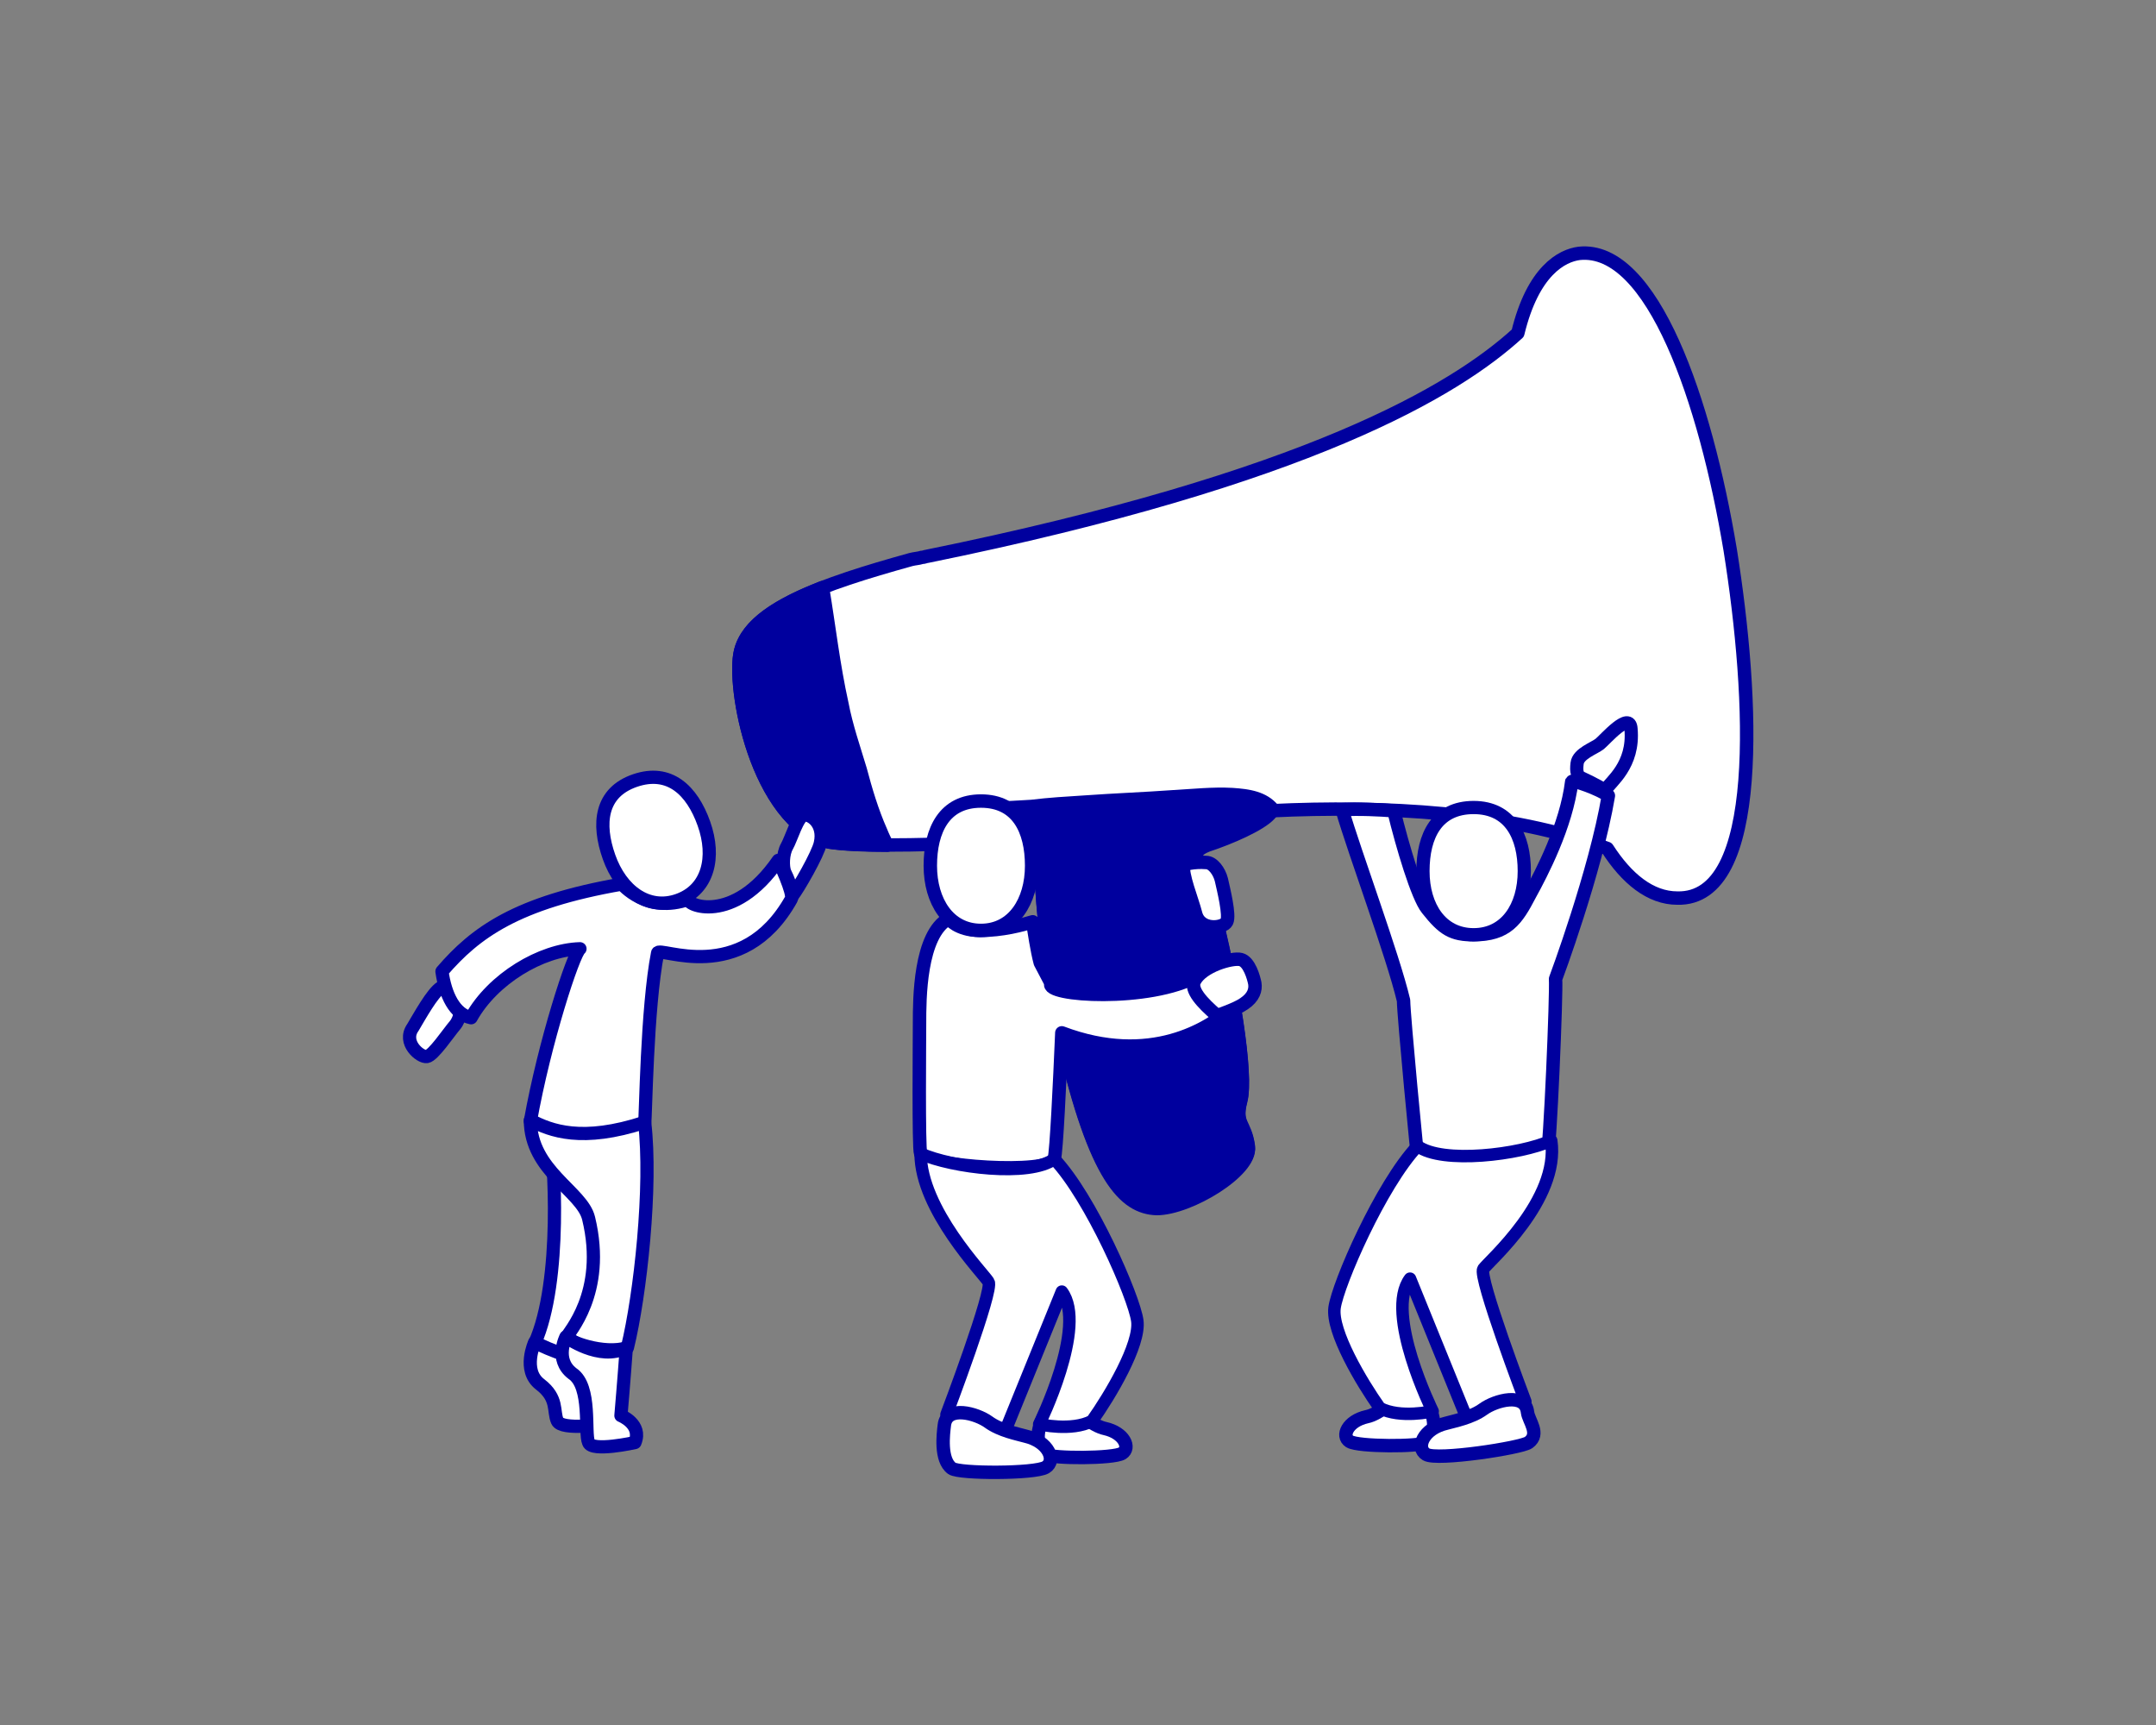
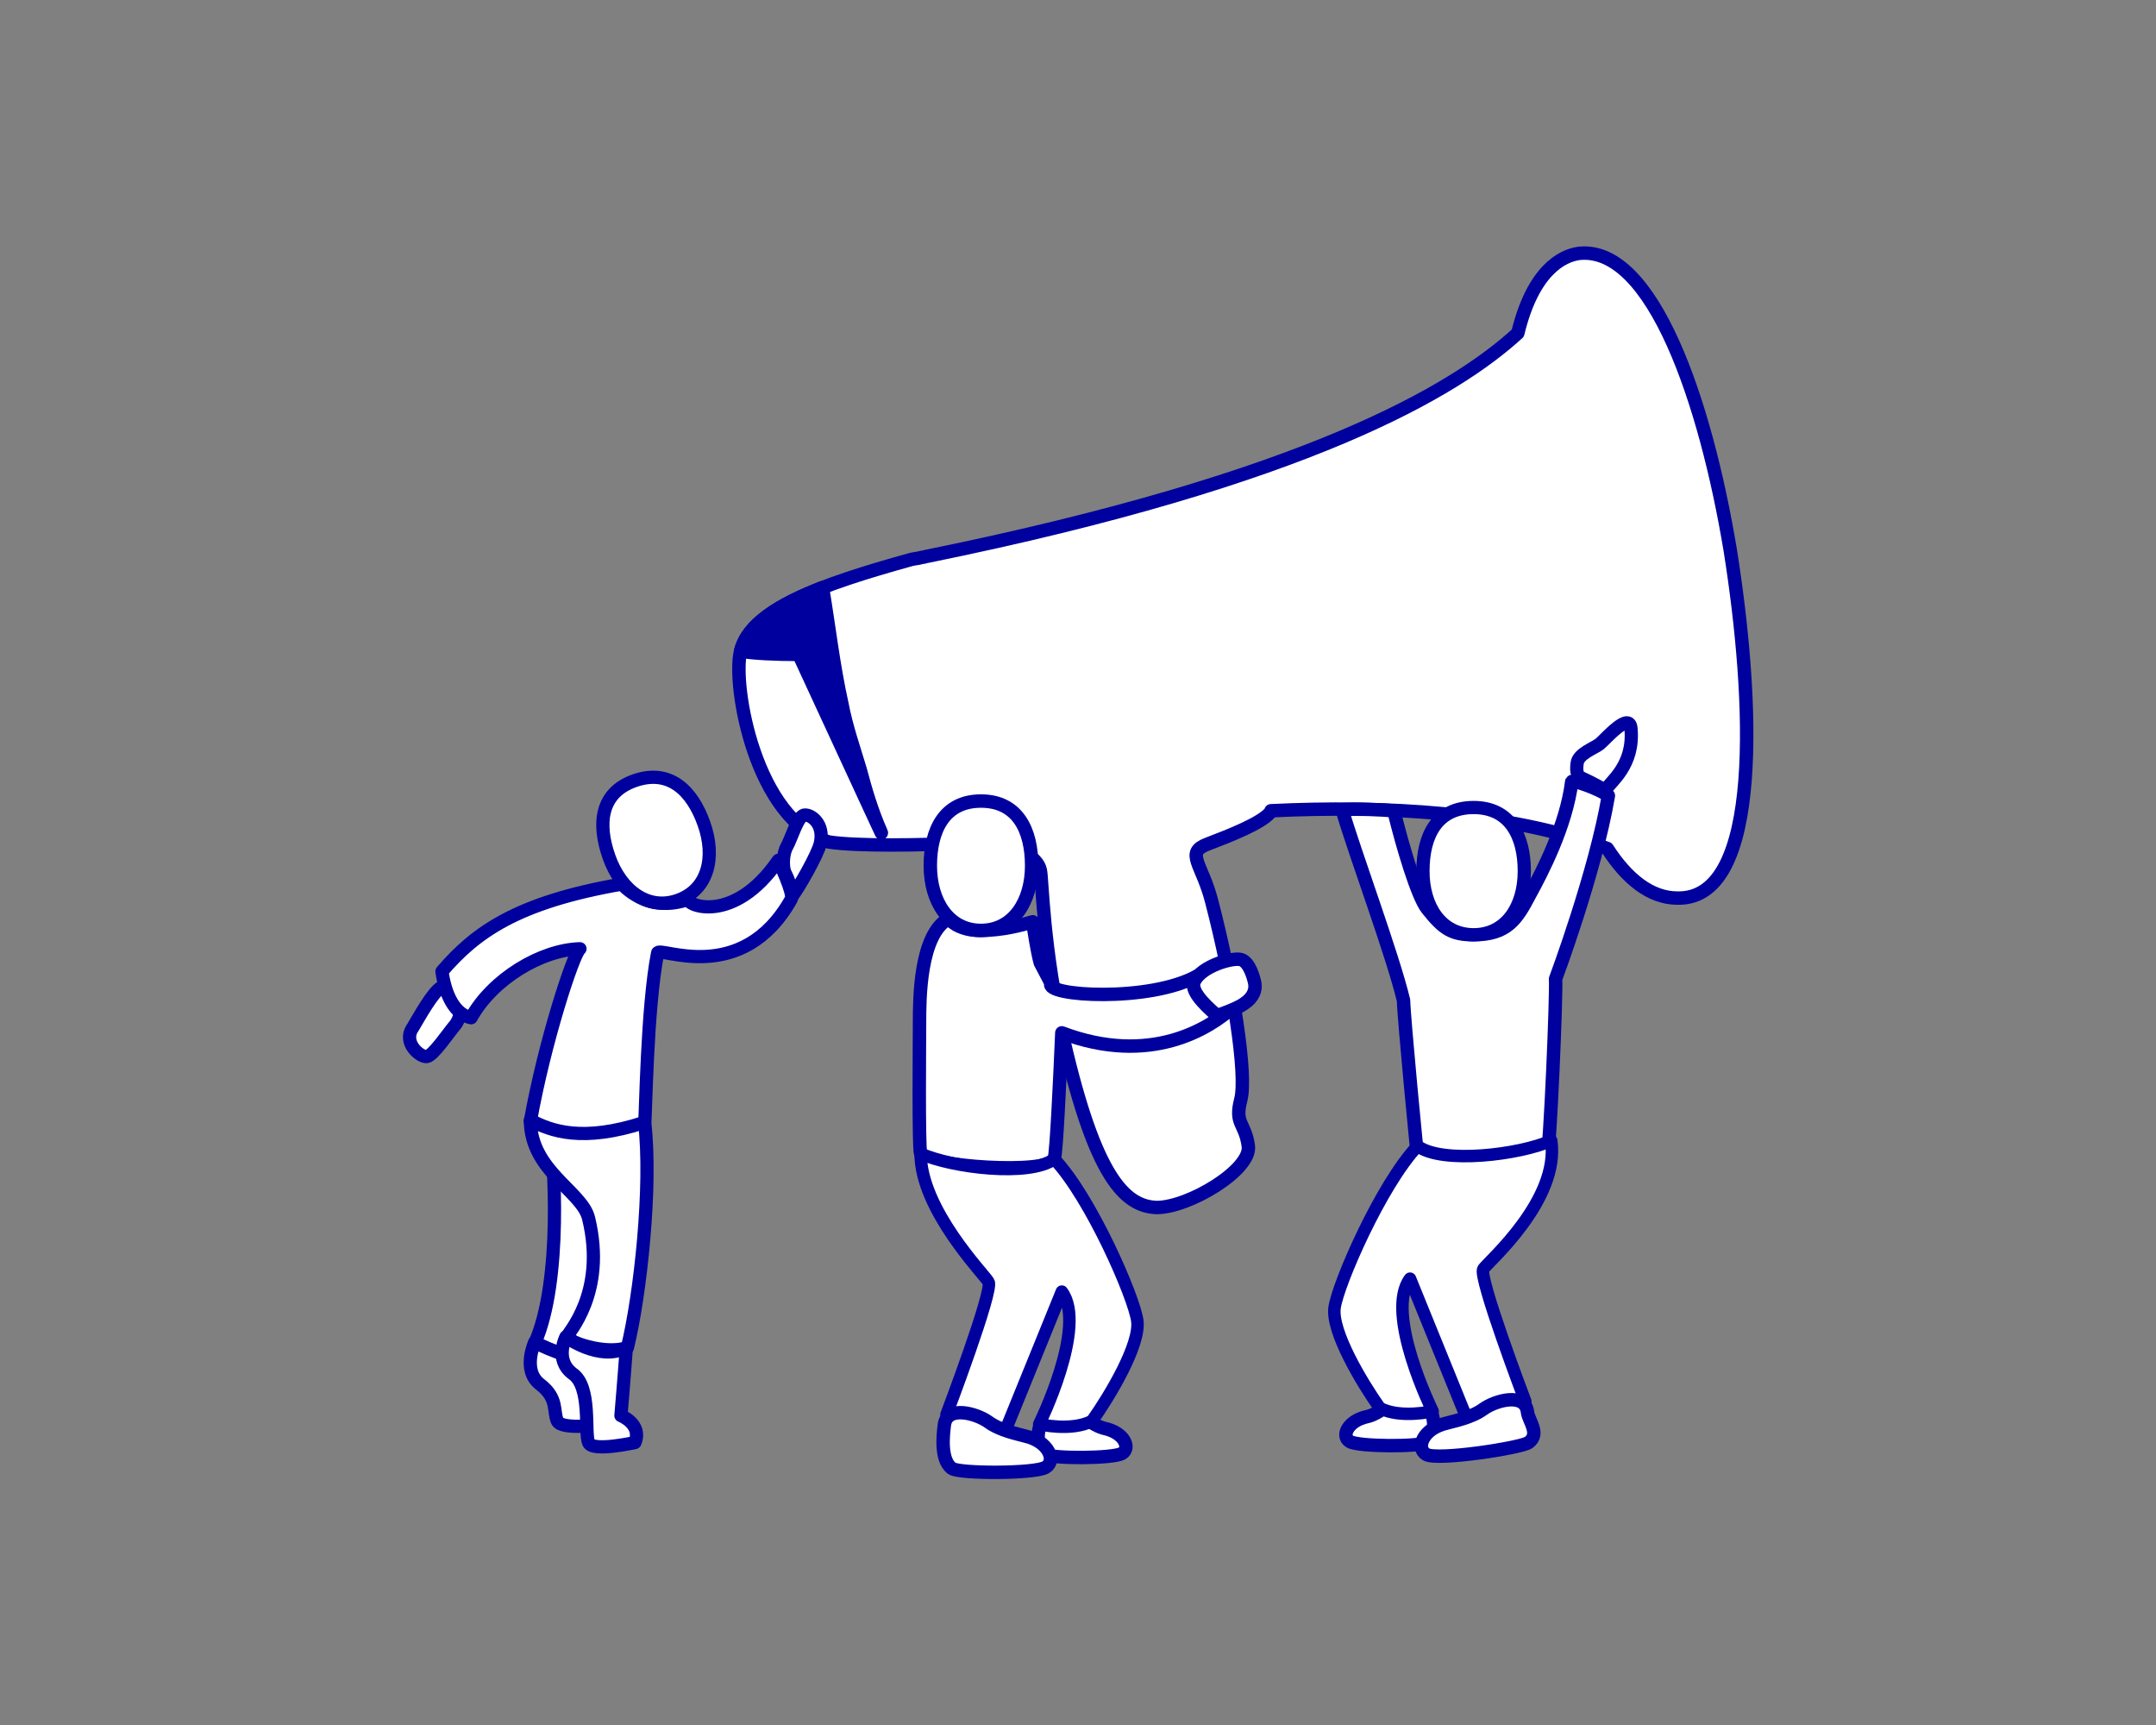
<svg xmlns="http://www.w3.org/2000/svg" version="1.1" id="Laag_1" x="0px" y="0px" viewBox="0 0 200 160" style="enable-background:new 0 0 200 160;" xml:space="preserve">
  <rect x="0" y="0" width="200" height="160" fill="#808080" stroke="none" />
  <style type="text/css">
	.st0{fill:#FFFFFF;stroke:#00009E;stroke-width:1.245;stroke-linecap:round;stroke-linejoin:round;stroke-miterlimit:10;}
	.st1{fill:#00009E;stroke:#00009E;stroke-width:1.245;stroke-linecap:round;stroke-linejoin:round;stroke-miterlimit:10;}
	.st2{fill:#FFFFFF;stroke:#00009E;stroke-width:1.246;stroke-linecap:round;stroke-linejoin:round;stroke-miterlimit:10;}
	.st3{fill:#FFFFFF;stroke:#00009E;stroke-width:1.156;stroke-linecap:round;stroke-linejoin:round;stroke-miterlimit:10;}
	.st4{fill:#FFFFFF;stroke:#00009E;stroke-width:1.226;stroke-linecap:round;stroke-linejoin:round;stroke-miterlimit:10;}
</style>
  <g>
    <path class="st0" d="M160.5,51c-2.3-13.8-7.2-28.2-14-27.5c-1.6,0.2-4.3,1.6-5.7,7.4C135,36.2,121.4,44.4,86,51.6   c-0.1,0-0.3,0.1-0.5,0.1c-0.3,0.1-0.6,0.1-1,0.2c-8.3,2.3-14.8,4.6-15.8,8.5c-0.8,3.2,1.4,15.7,8.2,17.7c2.6,0.4,8.6,0.3,12.6,0.1   c1.2,0.4,2.2,0.4,2.5,0.3c0.1,0,0.8-0.2,1.9-0.4c0.5,0.8,2.3,1.3,2.6,2.6c0.2,0.8,0.2,7.1,2.2,15.9c2.9,12.5,5.6,15.3,8.6,15.4   c3,0,8.8-3.5,8.5-5.7s-1.3-2-0.7-4.3c0.6-2.3-0.7-10.7-2.7-18.4c-0.9-3.5-2.5-4.5-0.4-5.3s4.9-1.9,5.8-2.9c0.1-0.1,0.1-0.1,0.1-0.2   c10.4-0.5,22.1,0.1,31.2,3.5c1.8,2.8,4,4.6,6.5,4.6C163.6,83.5,162.7,64.8,160.5,51z" />
-     <path class="st1" d="M114.3,73.7c-1.8-0.1-3.6,0.1-5.4,0.2c-2.8,0.2-5.5,0.3-8.3,0.5c-1.6,0.1-3.3,0.2-4.9,0.4   c-1.4,0.1-3,0.1-4.4,0.4c-1.6,0.4-1.8,1.7-1.8,3.1l0,0c1.2,0.4,2.2,0.4,2.5,0.3c0.1,0,0.8-0.2,1.9-0.4c0.5,0.8,2.3,1.3,2.6,2.6   c0.2,0.8,0.2,7.1,2.2,15.9c2.9,12.5,5.6,15.3,8.6,15.4c3,0,8.8-3.5,8.5-5.7s-1.3-2-0.7-4.3c0.6-2.3-0.7-10.7-2.7-18.4   c-0.9-3.5-2.5-4.5-0.4-5.3c2.1-0.7,4.9-1.9,5.8-2.9c0.1-0.1,0.2-0.3,0.3-0.4C117.2,74,115.8,73.8,114.3,73.7z" />
-     <path class="st1" d="M81.7,77.1c-0.8-1.8-1.4-3.8-1.9-5.7c-0.6-2-1.3-4-1.7-6.1c-0.8-3.6-1.2-7.2-1.8-10.8c-4.1,1.6-7,3.4-7.6,5.9   c-0.8,3.2,1.4,15.7,8.2,17.7c1.2,0.2,3.2,0.3,5.4,0.3C82.1,78,81.9,77.6,81.7,77.1z" />
+     <path class="st1" d="M81.7,77.1c-0.8-1.8-1.4-3.8-1.9-5.7c-0.6-2-1.3-4-1.7-6.1c-0.8-3.6-1.2-7.2-1.8-10.8c-4.1,1.6-7,3.4-7.6,5.9   c1.2,0.2,3.2,0.3,5.4,0.3C82.1,78,81.9,77.6,81.7,77.1z" />
  </g>
  <path class="st2" d="M90.9,86.3c-2.1,0-2.9-1.1-2.9-1.1c-2.7,1.5-2.7,7.5-2.7,9.7c0,1.3-0.1,11.6,0.1,12.1c0.4,1.2,12,2,12.4,0.5  c0.2-0.7,0.5-7,0.7-11.7c8.2,3.1,13.7-0.4,15.9-2.4c-0.3-1.4-2.3-2.9-3.3-2.9c-4.4,2.5-14.3,1.9-13.6,0.7l-1-1.9  c-0.3-1.1-0.6-3.1-0.7-3.8C94.8,85.8,93,86.3,90.9,86.3z" />
  <path class="st2" d="M95.7,80.3c0,3.3-1.7,6-4.7,6s-4.7-2.7-4.7-6s1.3-6,4.7-6S95.7,77,95.7,80.3z" />
  <g>
-     <path class="st2" d="M109.8,80.2c-0.2,0.9,0.8,3.3,1.1,4.5c0.4,1.7,2.6,1.4,2.9,0.8s-0.3-3-0.5-3.9c-0.2-0.8-0.8-1.6-1.4-1.6   C110.7,79.9,109.8,80.2,109.8,80.2z" />
-   </g>
+     </g>
  <g>
    <path class="st2" d="M112.9,94.2c-1.4-1.2-2.5-2.4-2.1-3.2c0.7-1.4,3.5-2.2,4.3-2s1.2,1.7,1.3,2.2c0.1,0.6-0.1,1.3-1,1.9   C114.7,93.6,112.9,94.2,112.9,94.2z" />
  </g>
  <path class="st0" d="M100.4,131.3c0.8,0.7,1.6,1.1,2.1,1.2c1.8,0.4,2.4,1.8,1.6,2.3s-6.5,0.5-7.1,0.1c-0.9-0.6-1-2.4,0.1-3.9  C97.8,130.2,98.4,129.8,100.4,131.3z" />
  <path class="st3" d="M85.4,107c2.9,1.3,10.1,2.2,12.4,0.5c3.4,3.6,7.4,12.8,7.7,15c0.3,2.2-2.5,6.9-4.2,9.3c-1.9,1-4.9,0.3-4.9,0.3  s4.5-9.1,2.1-12.3c-1.1,2.7-5.2,12.8-5.2,12.8l-5.5-1.4c0,0,4.4-11.6,3.9-12.3C91.3,118.2,85.4,112.2,85.4,107z" />
  <path class="st0" d="M91.7,131.9c1.1,0.8,2.7,1.1,3.4,1.3c2.2,0.5,2.9,2.3,1.9,2.9c-1,0.6-8,0.6-8.7,0.1c-1.1-0.8-0.8-3.2-0.7-4  C87.8,130.3,90.6,131.1,91.7,131.9z" />
  <path class="st0" d="M136.7,86.7c-2,0-2.8-0.5-4.3-2.4c-0.9-1.1-2.3-5.8-3.1-9.1c-1.3-0.1-3.3-0.2-4.8-0.1  c1.2,4.1,4.7,13.5,5.7,17.7c0,1.3,1.3,14.9,1.4,15.4c0.4,1.2,11.5,0.8,11.9-0.7c0.3-1,0.9-15.4,0.8-16.7c0,0,3.7-9.9,4.9-17  c-0.8-0.6-3.3-1.5-3.4-1.3c-0.5,4.1-2.8,8.5-3.9,10.5C140.7,85.3,139.8,86.7,136.7,86.7z" />
  <path class="st4" d="M141.4,80.8c0,3.3-1.7,5.9-4.7,5.9s-4.7-2.6-4.7-5.9s1.3-5.9,4.7-5.9S141.4,77.6,141.4,80.8z" />
  <g>
    <path class="st4" d="M148.9,73.3c0.5-0.8,2.7-2.3,2.4-5.7c-0.1-1.7-2.4,1-2.9,1.4s-2,0.9-2.1,1.8c-0.1,0.8,0,1.2,0.5,1.4   C147.9,72.7,148.9,73.3,148.9,73.3z" />
  </g>
  <path class="st0" d="M128.9,130.2c-0.8,0.7-1.6,1.1-2.1,1.2c-1.8,0.4-2.4,1.8-1.6,2.3s6.5,0.5,7.1,0.1c0.9-0.6,1-2.4-0.1-3.9  C131.5,129,130.9,128.6,128.9,130.2z" />
  <path class="st3" d="M143.9,105.8c-2.9,1.3-10.1,2.2-12.4,0.5c-3.4,3.6-7.4,12.8-7.7,15c-0.3,2.2,2.5,6.9,4.2,9.3  c1.9,1,4.9,0.3,4.9,0.3s-4.5-9.1-2.1-12.3c1.1,2.7,5.2,12.8,5.2,12.8l5.5-1.4c0,0-4.4-11.6-3.9-12.3S144.7,111.3,143.9,105.8z" />
  <path class="st0" d="M137.6,130.7c-1.1,0.8-2.7,1.1-3.4,1.3c-2.2,0.5-2.9,2.3-1.9,2.9s8.8-0.6,9.5-1.1c1.1-0.8,0-2-0.1-2.8  C141.5,129.1,138.7,129.9,137.6,130.7z" />
  <g>
    <g>
      <path class="st4" d="M73.5,83.1c0.5-0.6,2.4-3.9,2.6-4.9c0.4-1.8-0.9-2.7-1.5-2.6s-1.2,2.2-1.6,2.9s-0.4,1.9-0.2,2.4    C73.5,82.3,73.5,83.1,73.5,83.1z" />
    </g>
    <g>
      <path class="st4" d="M40.9,91.6c-0.8,0.5-2,2.7-2.6,3.7c-1,1.4,0.7,2.8,1.3,2.7s2-2.2,2.6-2.9c0.5-0.6,0.7-1.7,0.3-2.1    C41.7,92,40.9,91.6,40.9,91.6z" />
    </g>
    <path class="st4" d="M51,105.3c0.4,1.8,1.2,13.5-1.4,19.3c3,2,5,1,5,1s1.6-14.1,3.4-18.7C58.1,105,51,105.3,51,105.3z" />
    <path class="st4" d="M57.7,82c0,0,2.3,2.8,6.2,1.4c-0.4,0.5,4.1,2.5,8.3-3.6c0,0,1.5,3.1,1.2,3.6c-4.6,8.2-12.3,4.3-12.4,5   c-1,5.1-1.1,15.3-1.2,15.8c0,0-7.2,2.9-10.6-0.2c1.3-7.3,4-15.6,4.6-16c-3.6,0.1-8.1,2.8-10.1,6.4c-1.5-0.3-2.4-2.1-2.7-4.3   C44.1,86.5,47.9,83.7,57.7,82z" />
    <path class="st4" d="M56.1,132.1c0,0-4,0.6-4.4-0.3c-0.4-0.9,0.1-2.1-1.6-3.4c-1.7-1.3-0.5-3.9-0.5-3.9s3.6,1.9,5.6,1.5   c-0.2,2.8-0.2,3.4-0.2,3.4S56.9,130.3,56.1,132.1z" />
    <path class="st4" d="M58.2,125c-2.2,0.7-5.6-0.6-5.6-1c0-0.3,3.7-4,2-11c-0.6-2.5-5.4-4.4-5.4-9.1c1.9,1,4.8,2.1,10.6,0.2   C60.5,110,59.4,120.1,58.2,125z" />
    <path class="st4" d="M58.9,133.8c0,0-4,0.9-4.3,0c-0.4-0.9,0.3-5.2-1.5-6.4c-1.7-1.3-0.6-3.4-0.6-3.4s3.1,2.3,5.6,1   c-0.2,2.8-0.5,6.3-0.5,6.3S59.6,132.1,58.9,133.8z" />
    <path class="st4" d="M65.3,76.4c1.1,3.1,0.4,6.1-2.4,7.1c-2.8,1-5.3-0.9-6.4-4c-1.1-3.1-0.8-6,2.4-7.1   C62.1,71.3,64.2,73.3,65.3,76.4z" />
  </g>
</svg>